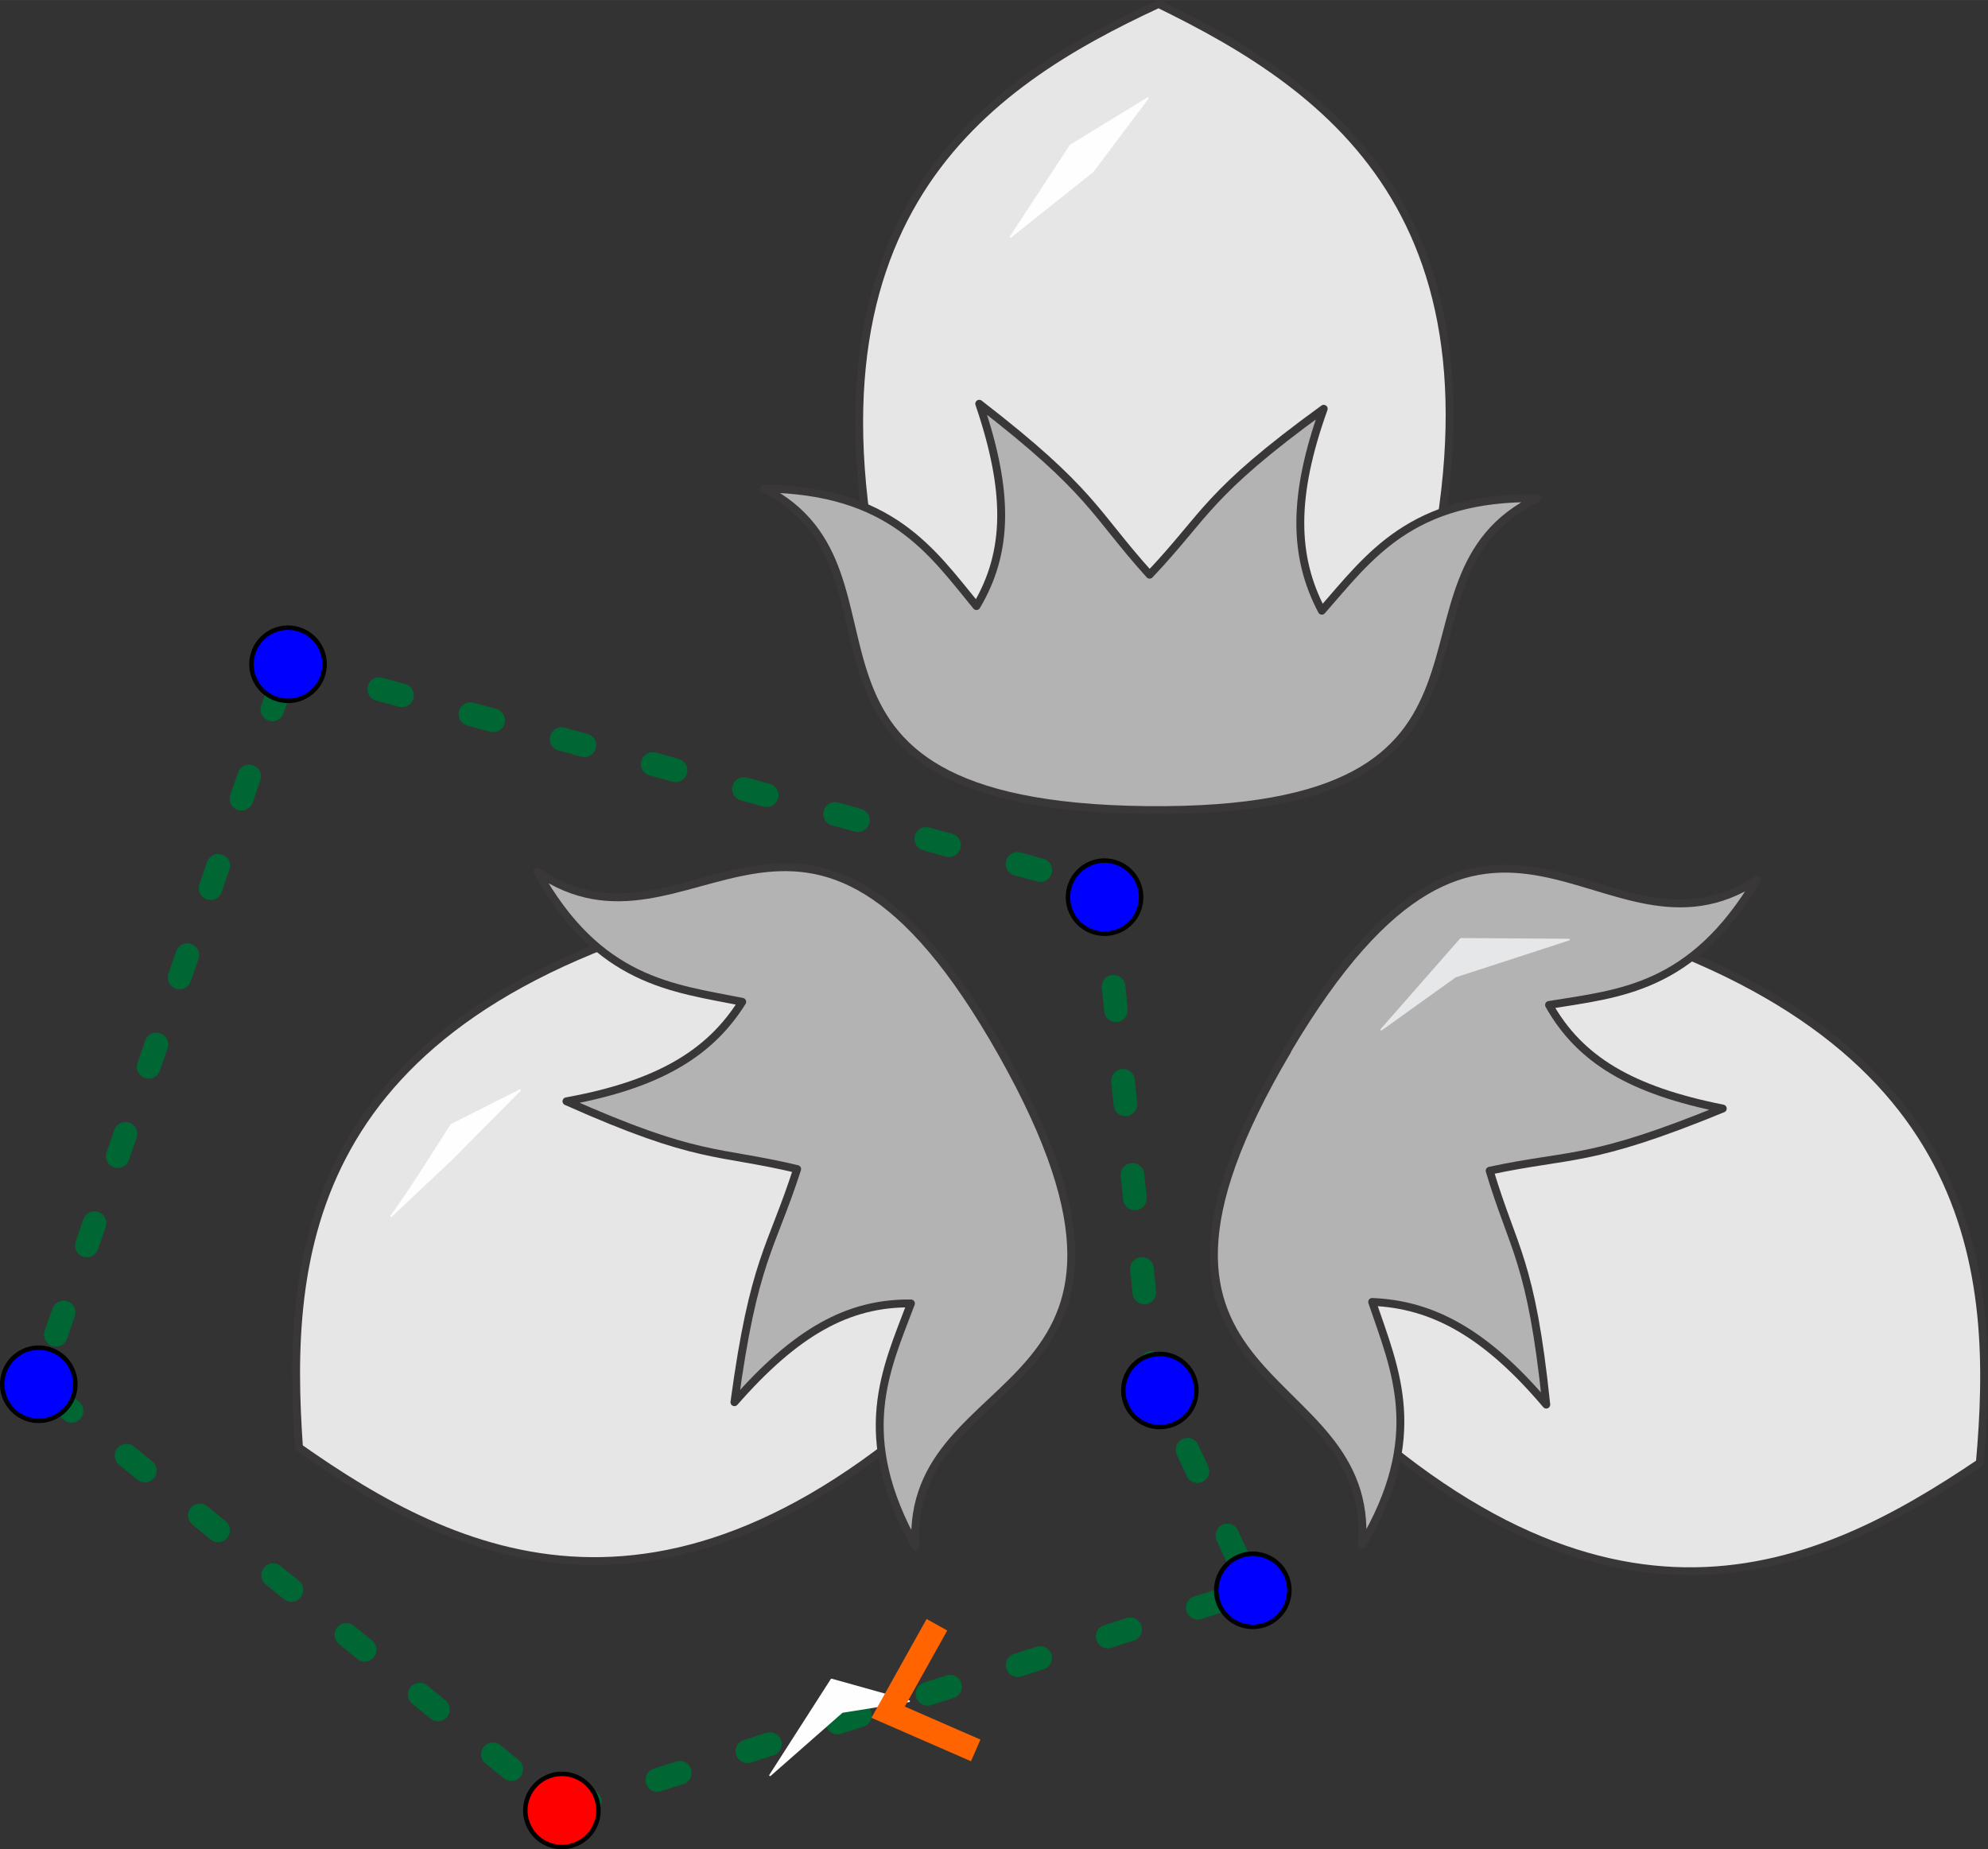
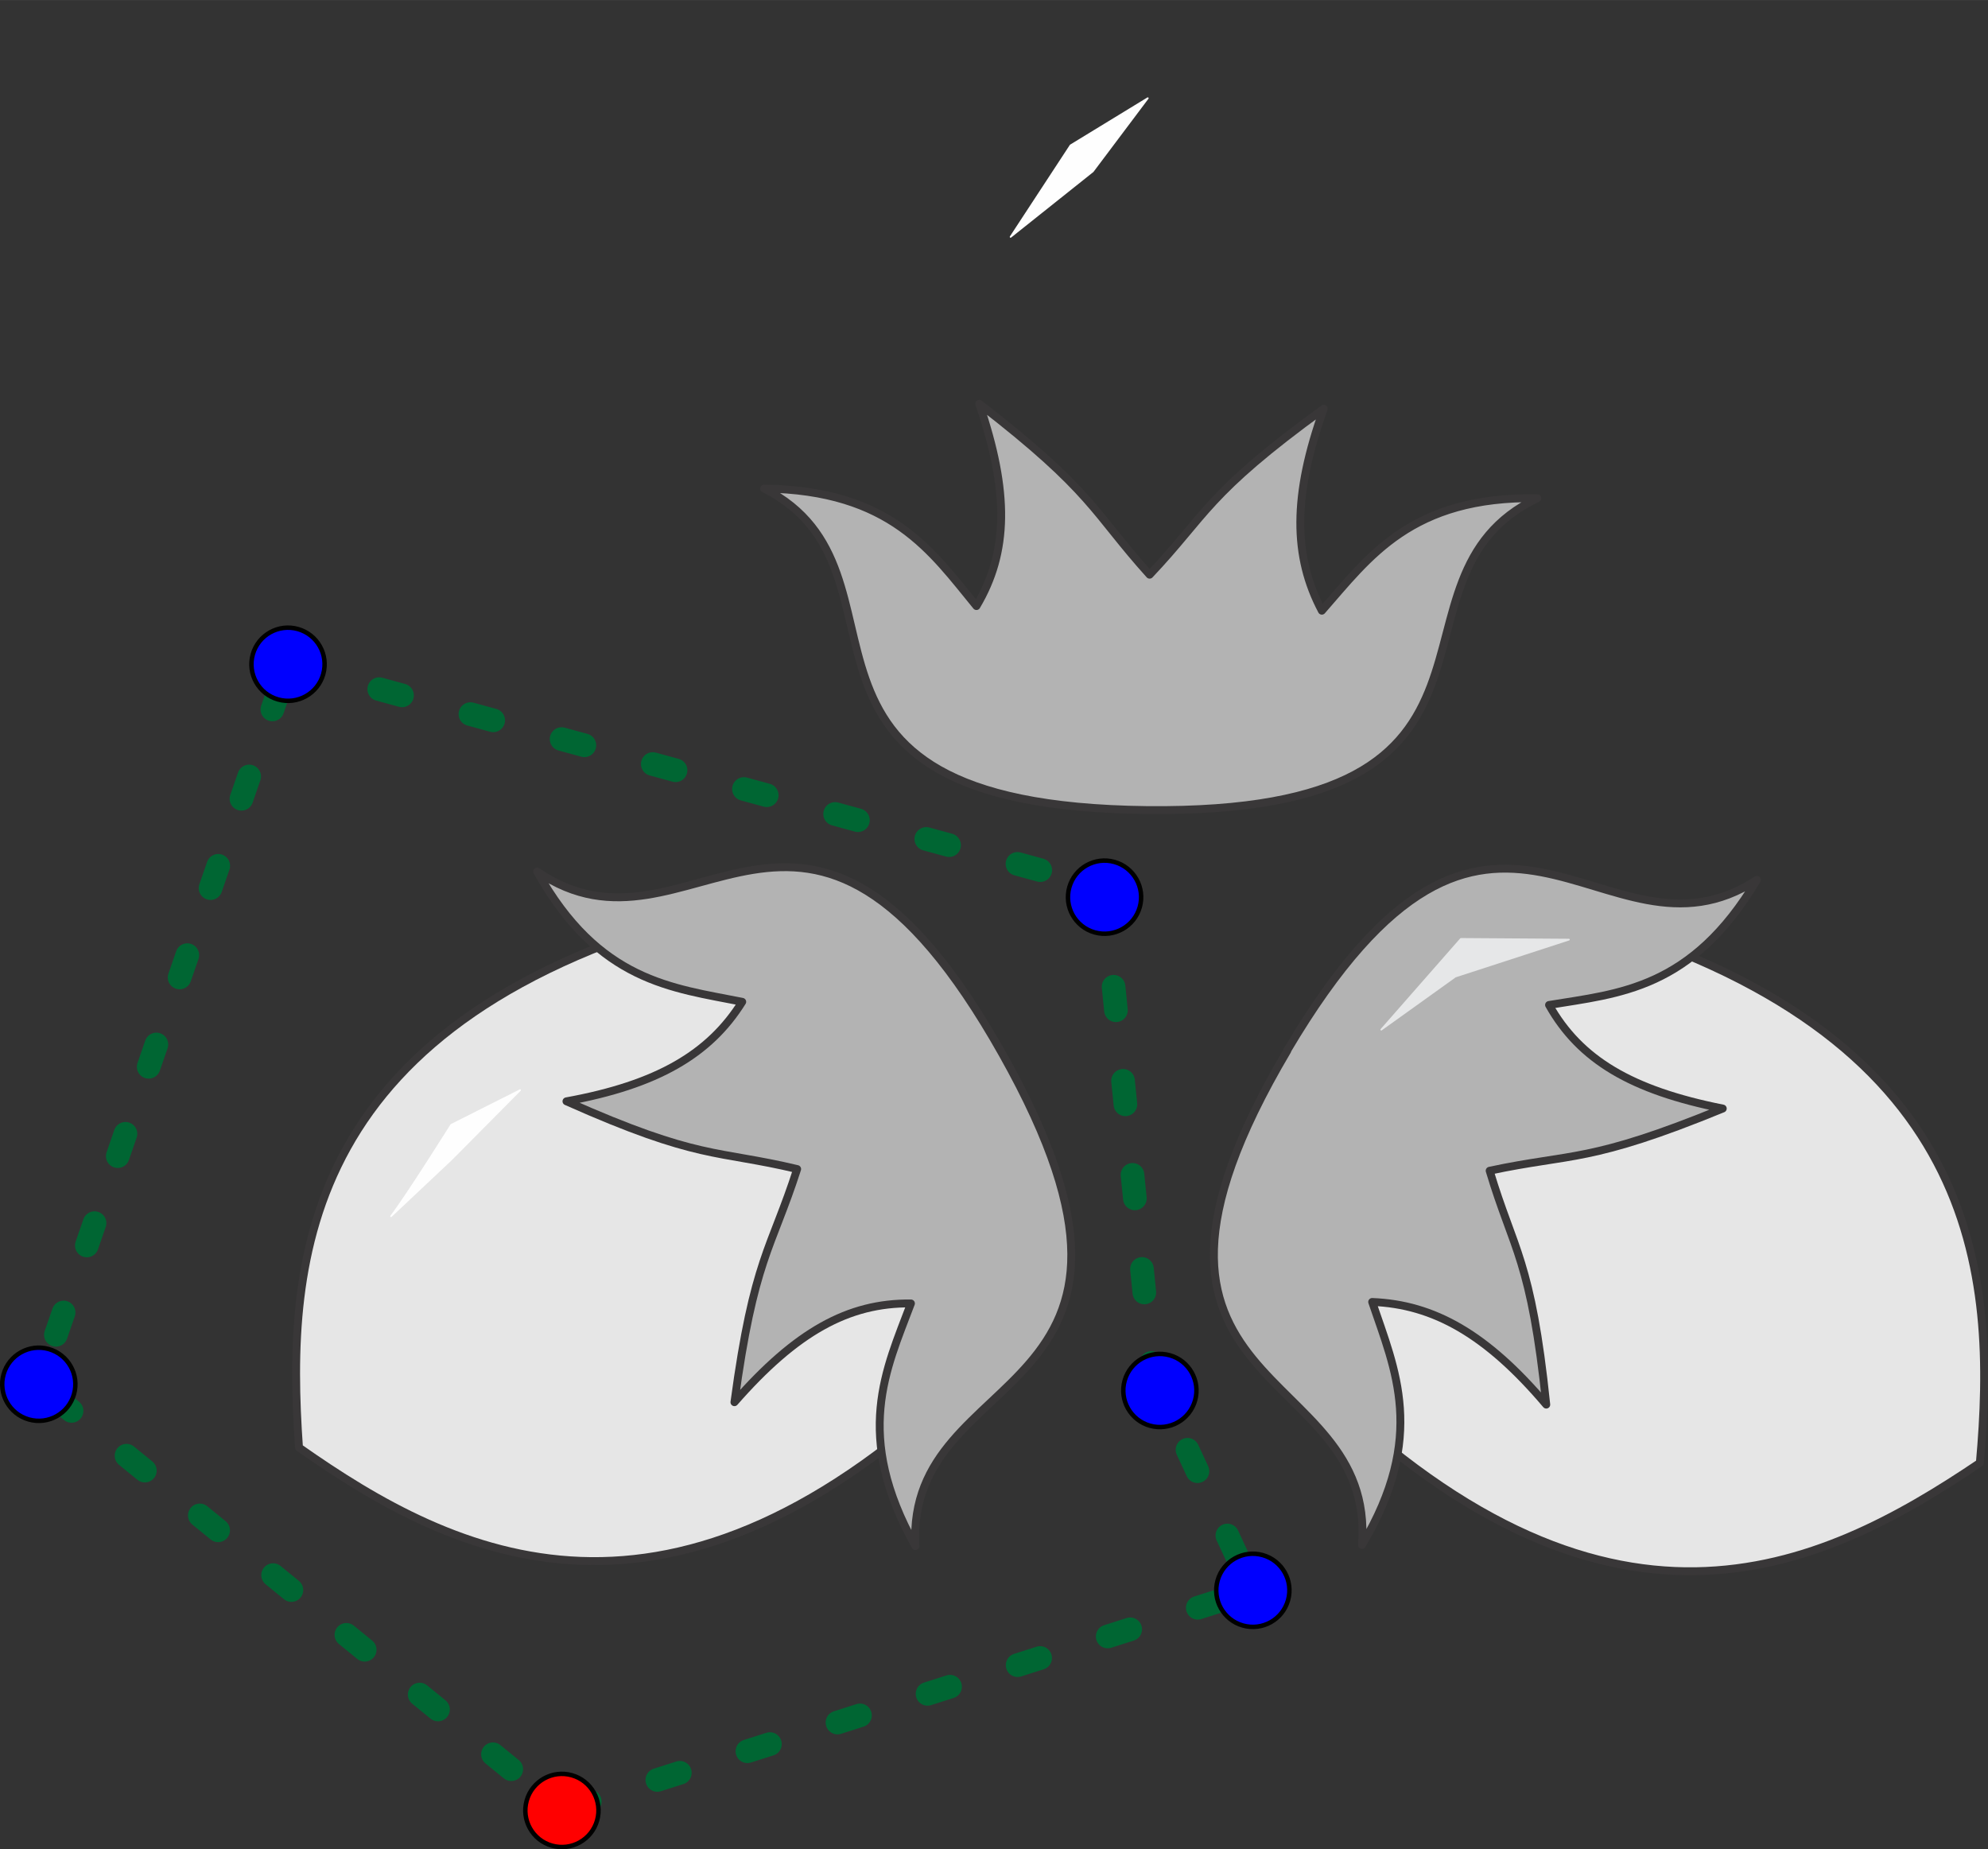
<svg xmlns="http://www.w3.org/2000/svg" xml:space="preserve" width="89.025mm" height="82.802mm" version="1.1" style="shape-rendering:geometricPrecision; text-rendering:geometricPrecision; image-rendering:optimizeQuality; fill-rule:evenodd; clip-rule:evenodd" viewBox="0 0 10711 9962">
  <rect x="0" y="0" width="10711" height="9962" fill="#333333" stroke="none" />
  <defs>
    <style type="text/css">
   
    .str3 {stroke:#E6E7E8;stroke-width:9.168;stroke-linecap:round;stroke-linejoin:round}
    .str2 {stroke:#FEFEFE;stroke-width:9.168;stroke-linecap:round;stroke-linejoin:round}
    .str4 {stroke:black;stroke-width:24.063}
    .str1 {stroke:#393738;stroke-width:42.447;stroke-linecap:round;stroke-linejoin:round}
    .str5 {stroke:#FF6400;stroke-width:127.33}
    .str0 {stroke:#006633;stroke-width:127.33;stroke-linecap:round;stroke-linejoin:round;stroke-dasharray:127.33 381.989}
    .fil0 {fill:none}
    .fil4 {fill:#E6E7E8}
    .fil3 {fill:#FEFEFE}
    .fil5 {fill:blue}
    .fil2 {fill:#B3B3B3}
    .fil1 {fill:#E6E6E6}
    .fil6 {fill:red}
   
  </style>
  </defs>
  <g id="Layer_x0020_1">
    <polygon class="fil0 str0" points="1552,3578 5946,4781 6210,7406 6750,8567 3027,9753 209,7457 " />
-     <path class="fil1 str1" d="M6242 21c935,456 1989,1178 1396,3375l-2858 -27c-556,-2203 535,-2918 1462,-3348z" />
    <path class="fil1 str1" d="M1611 7799c-73,-1038 25,-2312 2225,-2896l1406 2488c-1630,1583 -2795,995 -3630,408z" />
    <path class="fil1 str1" d="M10667 7881c-863,582 -2014,1134 -3621,-479l1452 -2461c2186,620 2260,1923 2169,2940z" />
    <path class="fil2 str1" d="M6179 4364c-2183,-24 -1171,-1281 -2062,-1732 686,9 902,339 1144,633 173,-291 177,-614 15,-1090 615,475 614,584 918,921 308,-325 303,-433 938,-894 -168,468 -165,795 -10,1088 254,-289 480,-617 1161,-606 -907,432 78,1703 -2105,1680z" />
    <path class="fil2 str1" d="M5401 5678c1071,1902 -524,1655 -469,2651 -335,-598 -158,-951 -24,-1307 -338,-4 -620,154 -951,532 104,-770 199,-824 338,-1256 -436,-104 -527,-46 -1243,-365 489,-89 771,-254 947,-536 -377,-75 -774,-108 -1105,-702 828,569 1436,-919 2507,983z" />
    <path class="fil2 str1" d="M6935 5659c1112,-1879 1695,-374 2531,-919 -351,590 -744,612 -1120,674 166,295 443,460 936,558 -719,295 -813,240 -1256,335 128,429 224,479 305,1260 -321,-379 -606,-540 -938,-553 123,364 294,724 -55,1309 79,-1001 -1514,-784 -402,-2663z" />
-     <polygon class="fil3 str2" points="4149,9564 4480,9048 4898,9165 4537,9223 " />
    <polygon class="fil3 str2" points="5445,1276 5768,783 6184,529 5888,923 " />
    <path class="fil3 str2" d="M2107 6552c84,-109 324,-492 324,-492l371 -187 -370 373 -325 306z" />
    <polygon class="fil4 str3" points="7442,5547 7871,5058 8453,5062 7841,5261 " />
    <circle class="fil5 str4" transform="matrix(0.963 0.271 -0.271 0.963 1551.82 3578.46)" r="197" />
    <circle class="fil5 str4" transform="matrix(0.963 0.271 -0.271 0.963 209.007 7457.4)" r="197" />
    <circle class="fil5 str4" transform="matrix(0.963 0.271 -0.271 0.963 6750.02 8567.45)" r="197" />
    <circle class="fil5 str4" transform="matrix(0.963 0.271 -0.271 0.963 6249.23 7490.95)" r="197" />
    <circle class="fil5 str4" transform="matrix(0.963 0.271 -0.271 0.963 5951.15 4833.24)" r="197" />
    <circle class="fil6 str4" transform="matrix(0.963 0.271 -0.271 0.963 3027.47 9753.4)" r="197" />
-     <polyline class="fil0 str5" points="5048,8753 4785,9224 5257,9430 " />
  </g>
</svg>